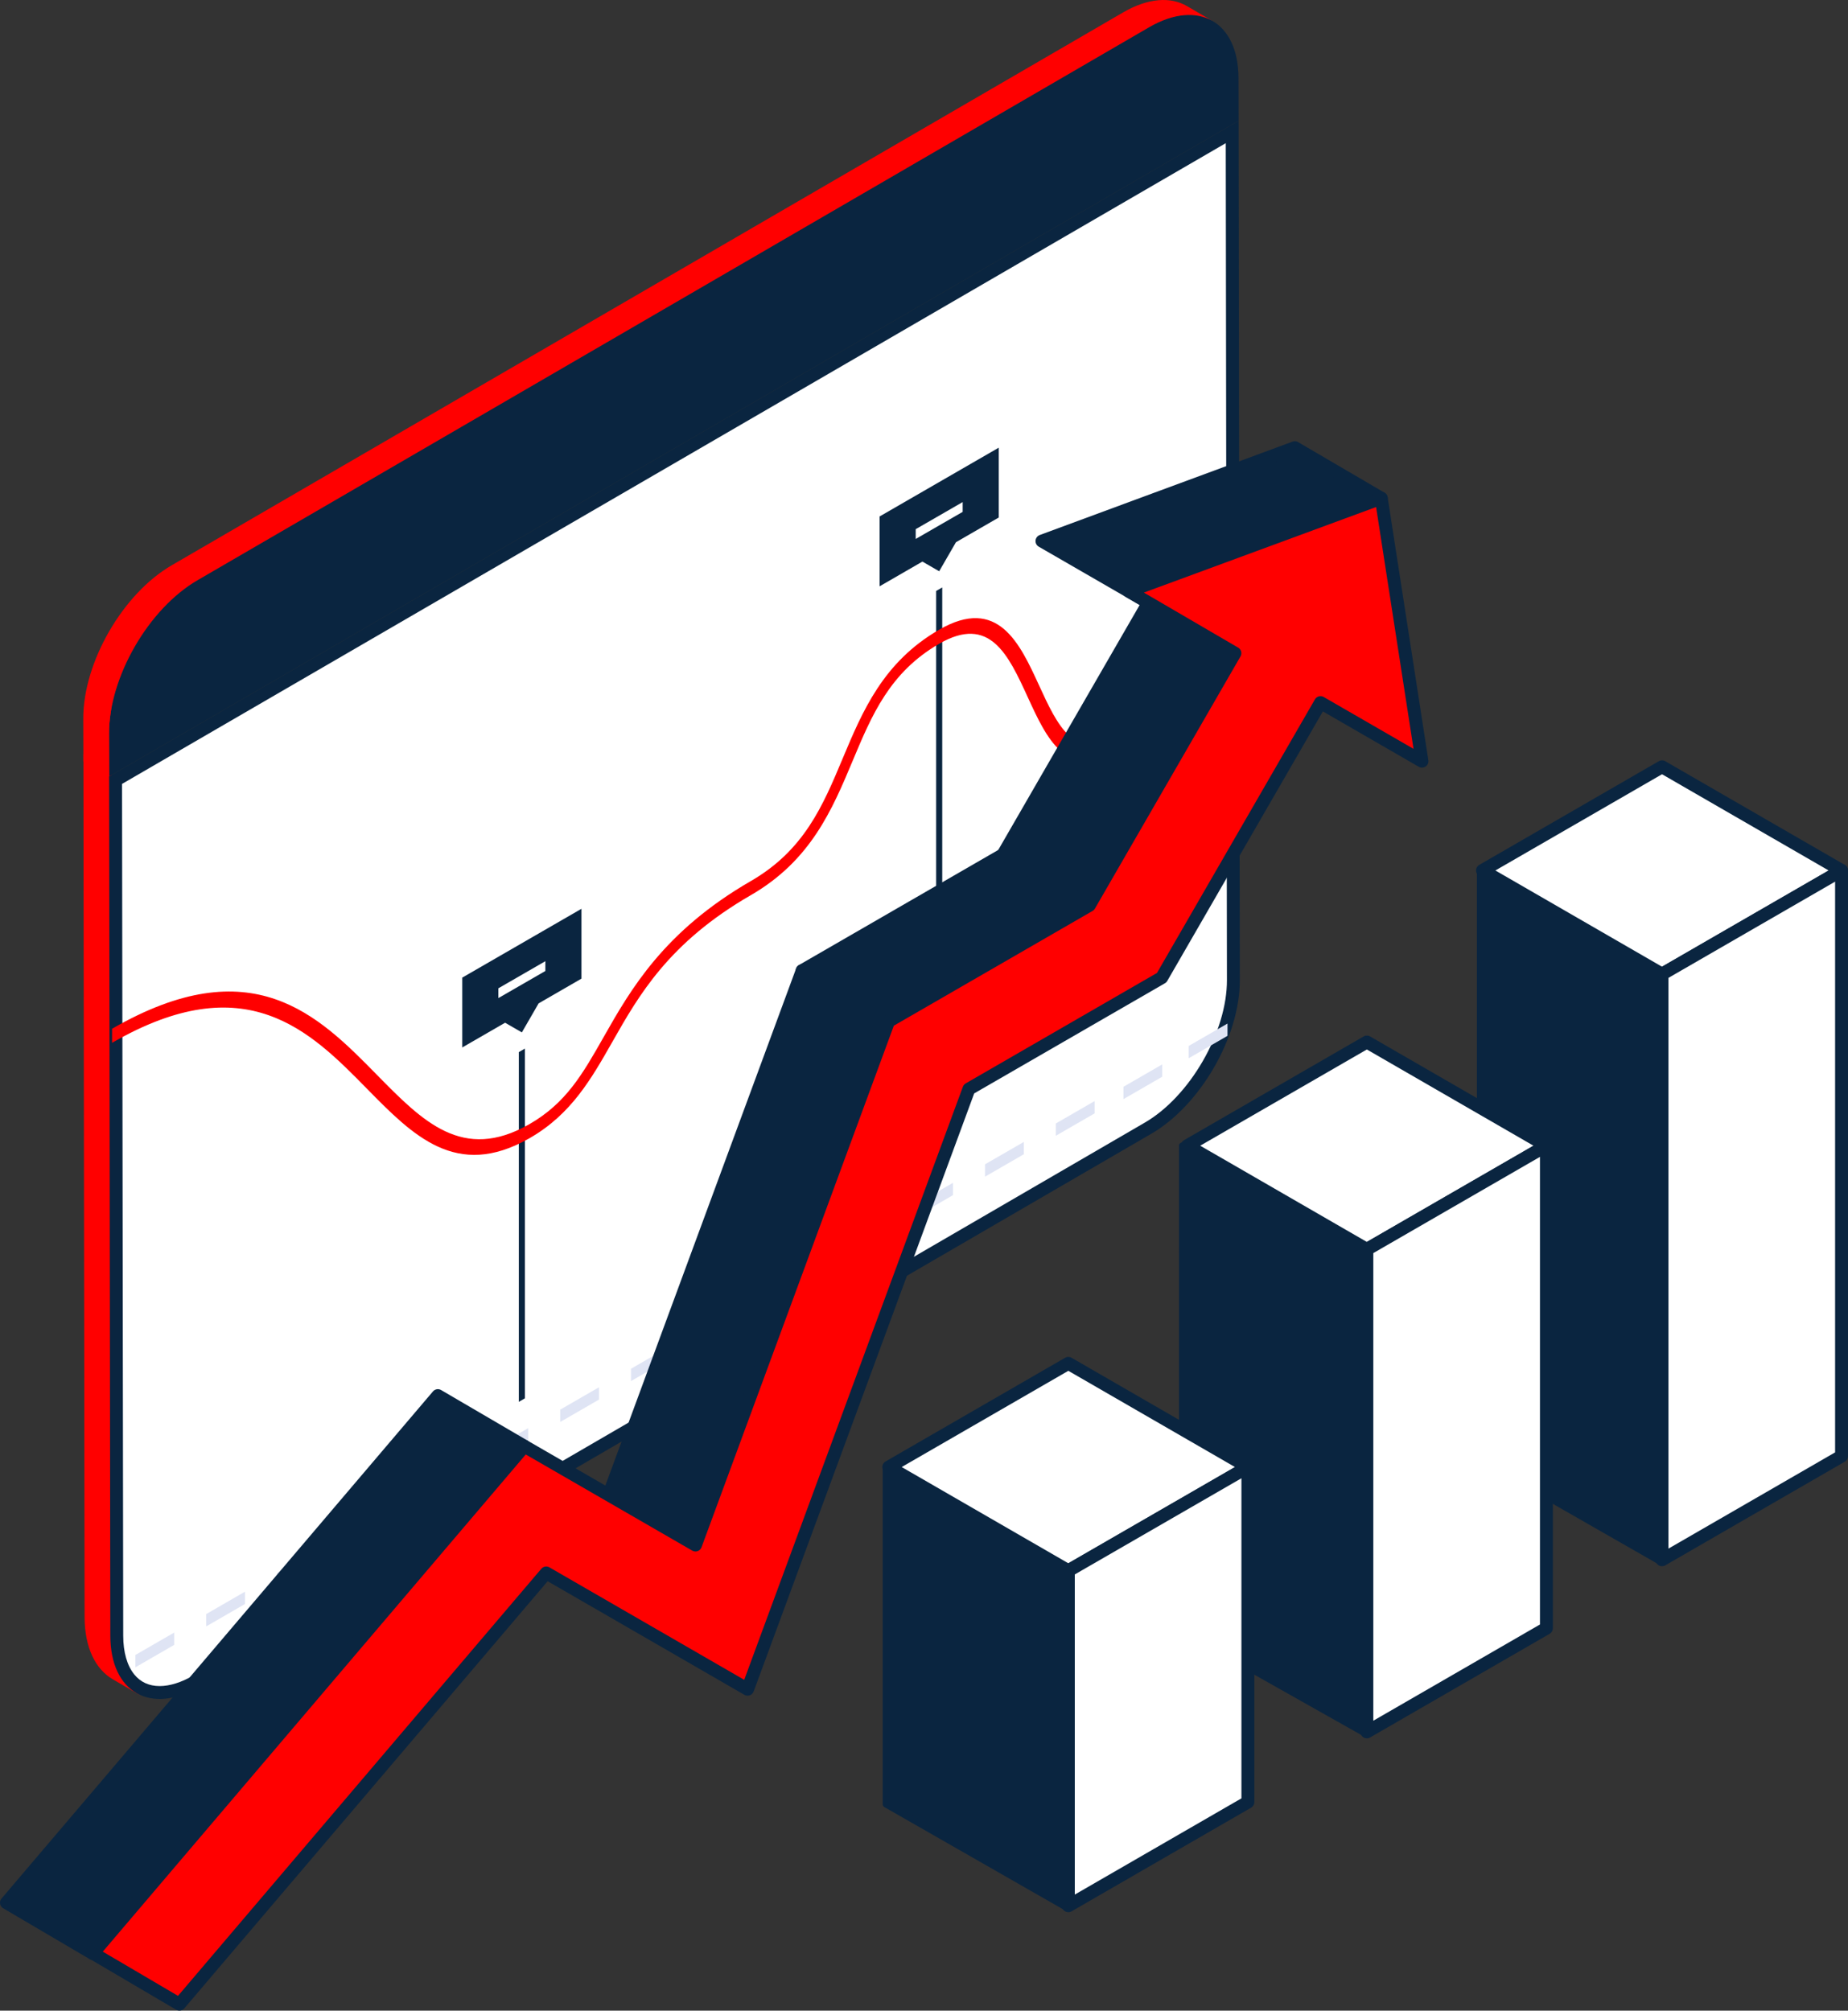
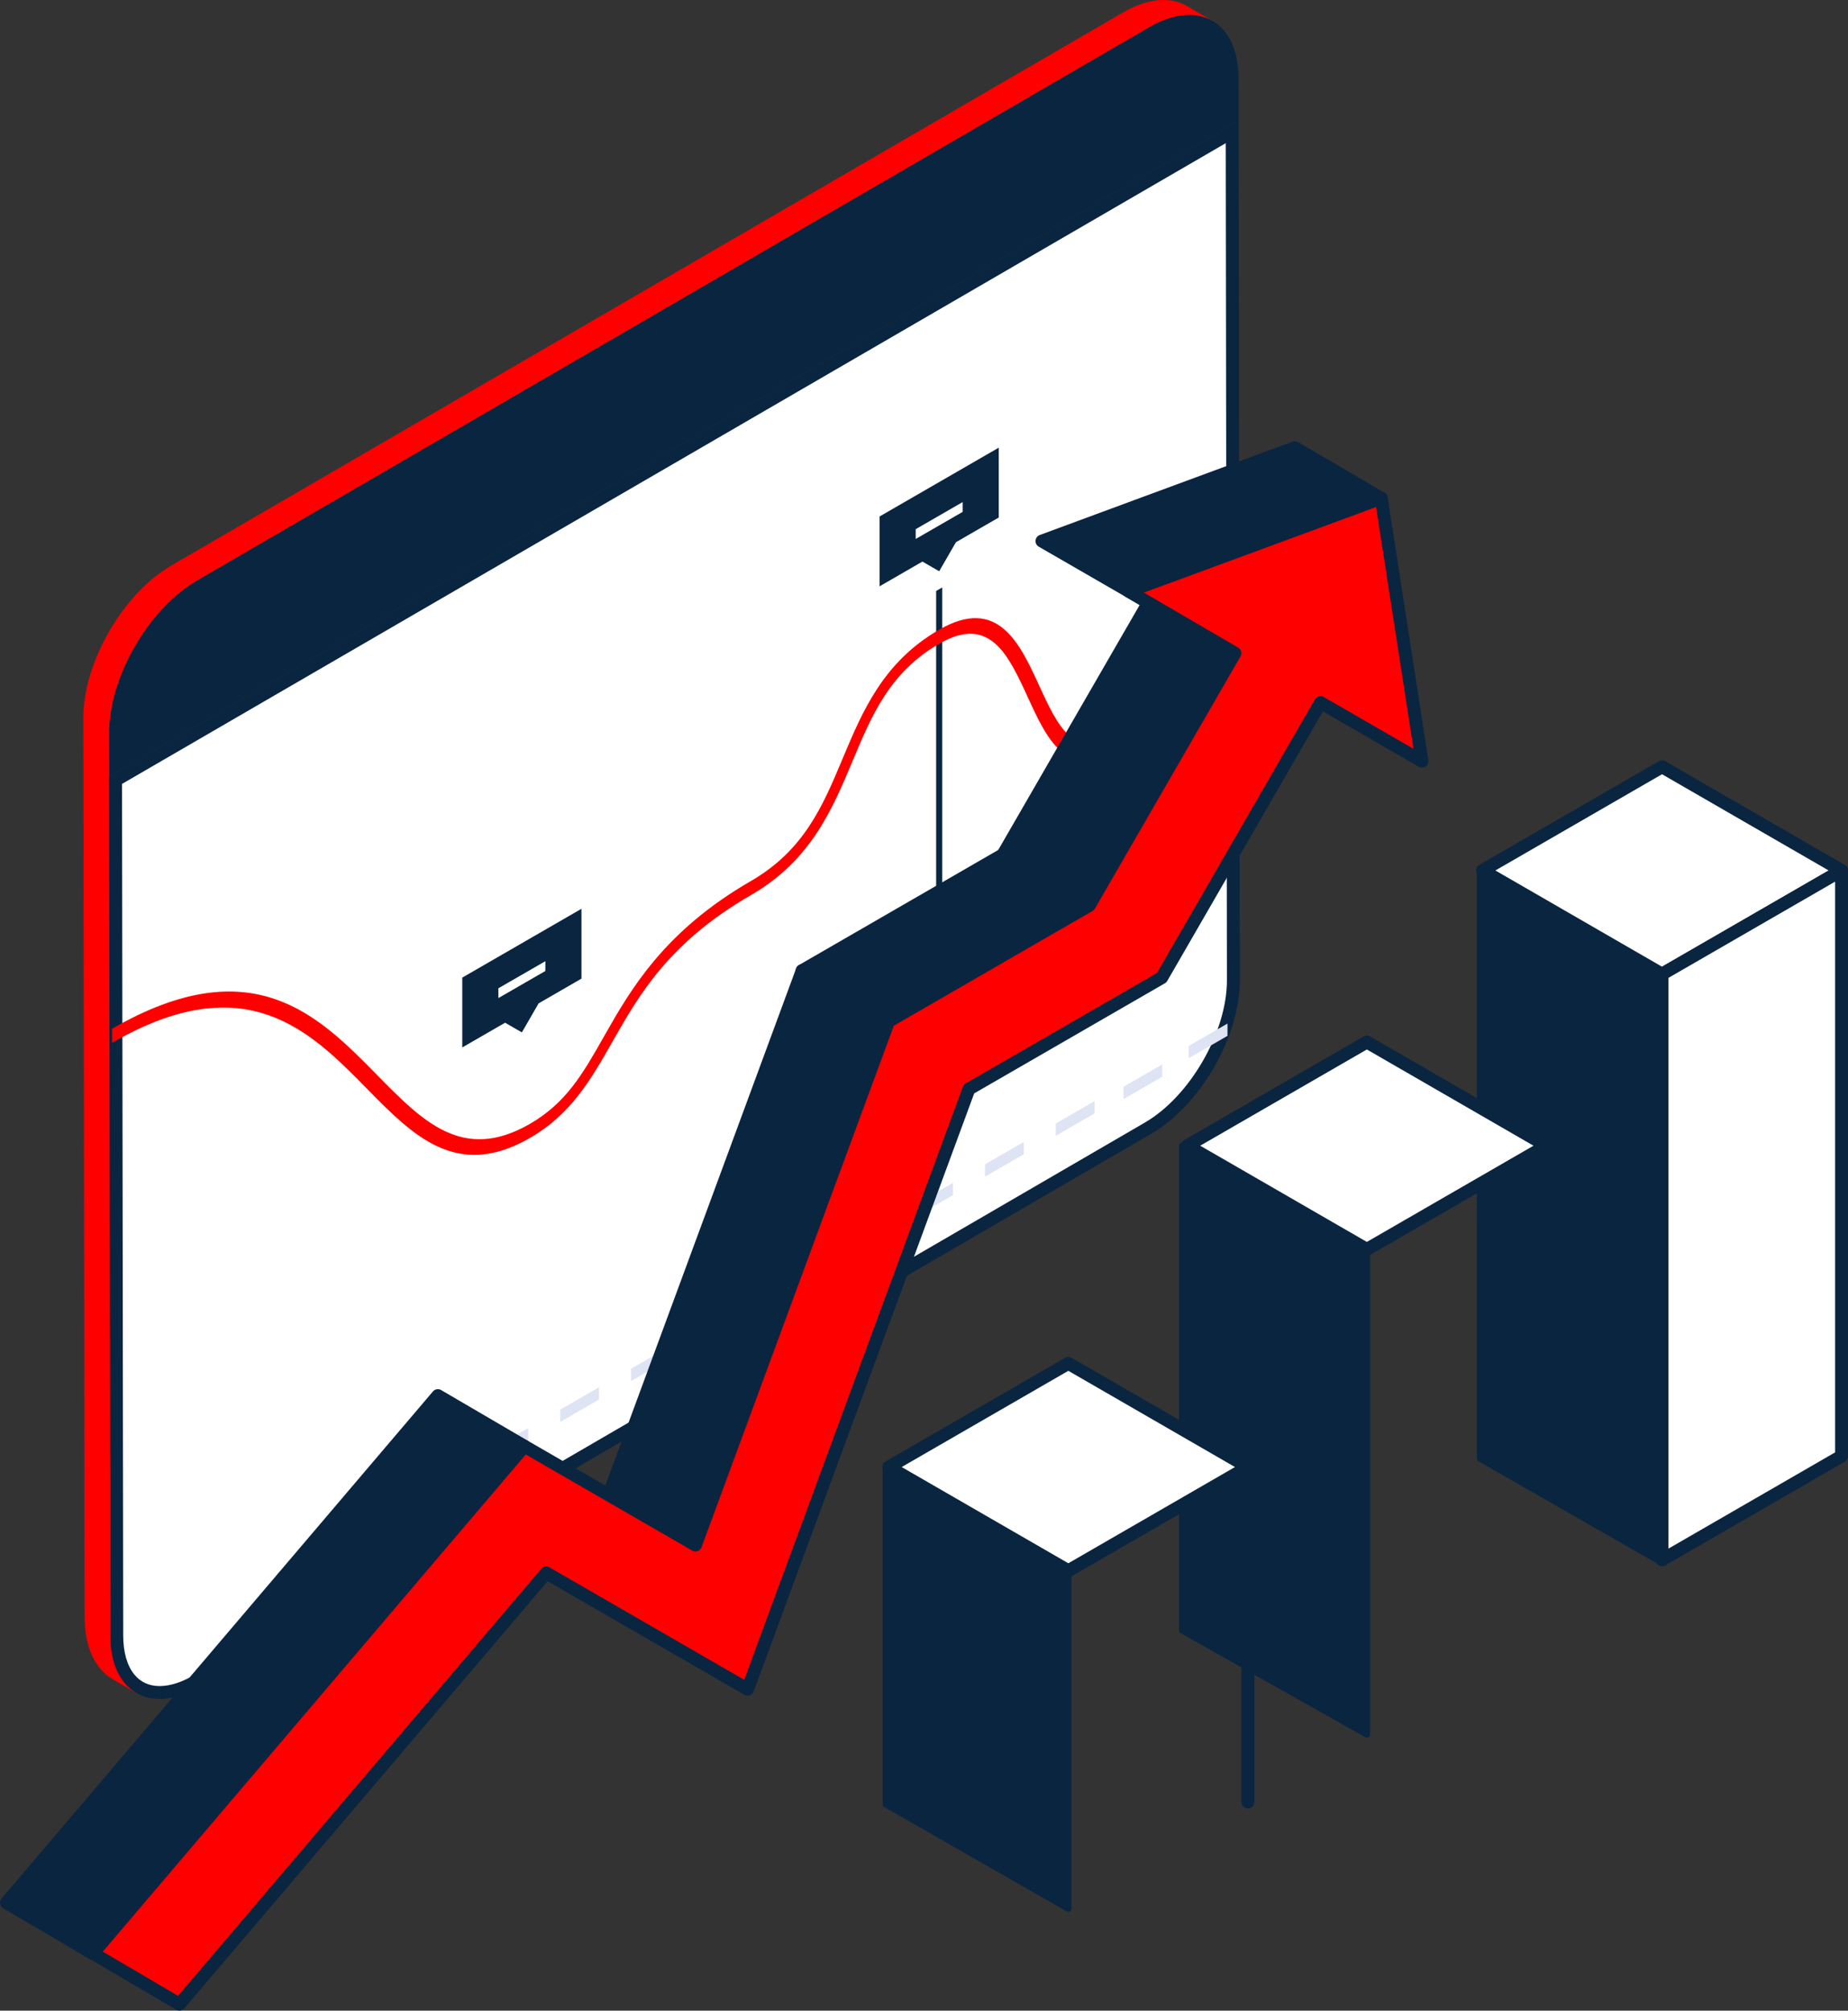
<svg xmlns="http://www.w3.org/2000/svg" width="286.493" height="311.65" viewBox="0 0 286.493 311.65">
  <rect x="0" y="0" width="286.493" height="311.65" fill="#333333" stroke="none" />
  <g id="_2" data-name="2" transform="translate(-473.531 -2427.248)">
    <path id="Path_22479" data-name="Path 22479" d="M473.833,604.418l-.2-145.048-4.316,8.79.183,133.732c.014,4.741,1.683,8.078,4.377,9.647l4.335,2.526C475.517,612.5,473.846,609.16,473.833,604.418Z" transform="translate(17.145 2076.002)" fill="red" />
    <g id="Group_10768" data-name="Group 10768" transform="translate(486.438 2427.248)">
      <g id="Group_10767" data-name="Group 10767" transform="translate(4.01 18.721)">
        <g id="Path_22340" data-name="Path 22340" transform="translate(-473.359 -355.208)" fill="#fff">
          <path d="M 481.2 598.827 C 479.257 598.827 477.618 598.068 476.462 596.632 C 475.216 595.085 474.553 592.804 474.545 590.035 L 474.36 457.418 L 647.467 356.943 L 647.651 488.406 C 647.663 492.47 646.286 497.104 643.776 501.454 C 641.264 505.807 637.933 509.328 634.396 511.37 L 486.888 597.07 C 484.898 598.219 482.93 598.827 481.2 598.827 Z" stroke="none" />
          <path d="M 646.47 358.678 L 475.361 457.993 L 475.545 590.033 C 475.552 592.571 476.139 594.636 477.241 596.005 C 478.214 597.214 479.546 597.827 481.2 597.827 C 482.755 597.827 484.549 597.266 486.385 596.206 L 633.896 510.504 C 635.589 509.526 637.242 508.185 638.807 506.518 C 640.343 504.882 641.723 503.01 642.909 500.954 C 644.095 498.899 645.024 496.77 645.669 494.627 C 646.326 492.445 646.657 490.354 646.651 488.407 L 646.47 358.678 M 648.465 355.208 L 648.651 488.404 C 648.676 497.163 642.52 507.835 634.896 512.236 L 487.39 597.935 C 479.767 602.336 473.57 598.797 473.545 590.038 L 473.359 456.842 L 648.465 355.208 Z" stroke="none" fill="#0a2540" />
        </g>
      </g>
      <g id="Group_10766" data-name="Group 10766" transform="translate(3.992 2.318)">
        <path id="Path_22341" data-name="Path 22341" d="M634.6,340.385c7.624-4.4,13.82-.87,13.845,7.89l.019,6.619L473.359,456.528l-.019-6.62c-.026-8.759,6.131-19.423,13.754-23.824Z" transform="translate(-473.34 -338.491)" fill="#0a2540" />
      </g>
      <path id="Path_22478" data-name="Path 22478" d="M640.354,337.058c-2.509-1.458-5.984-1.252-9.82.963l-147.506,85.7c-7.624,4.4-13.78,15.064-13.755,23.824l.019,6.619,3.991,2.319-.019-6.62c-.026-8.759,6.131-19.423,13.754-23.824l147.506-85.7c3.836-2.216,7.312-2.422,9.821-.964Z" transform="translate(-469.273 -336.127)" fill="red" />
    </g>
    <g id="Group_10771" data-name="Group 10771" transform="translate(490.906 2496.635)">
      <path id="Path_22480" data-name="Path 22480" d="M461.507,284.443l.945-.546V195.562l-.945.546Z" transform="translate(-333.753 -173.896)" fill="#0a2540" />
-       <path id="Path_22481" data-name="Path 22481" d="M520.779,315.8l.945-.546V261.045l-.945.546Z" transform="translate(-457.722 -167.902)" fill="#0a2540" />
      <path id="Path_22482" data-name="Path 22482" d="M501.423,280.488c6.41-3.7,9.507-9.154,12.785-14.922,4.091-7.2,8.729-15.363,21.437-22.7,9.319-5.38,12.628-13.268,15.828-20.9,2.944-7.02,5.725-13.651,13.383-18.073,7.852-4.533,10.713,1.7,13.741,8.3,2.92,6.361,5.938,12.94,13.885,8.351v-2.183c-6.689,3.862-9.338-1.909-12.141-8.018-2.989-6.511-6.374-13.89-15.485-8.631-8.694,5.02-11.888,12.636-14.977,20-3.06,7.3-5.951,14.188-14.234,18.97-13.505,7.8-18.653,16.86-22.79,24.141-3.28,5.772-5.837,10.286-11.6,13.576-10.283,5.827-16.439-.436-23.566-7.687-9.066-9.226-19.344-19.683-41.062-7.144v2.183c20.752-11.981,30.728-1.831,39.53,7.126,7.119,7.242,13.842,14.083,25.08,7.715Z" transform="translate(-436.631 -173.497)" fill="red" />
      <path id="Path_22483" data-name="Path 22483" d="M471.951,175.713v10.825l-6.638,3.833-2.6,4.5-2.6-1.5-6.639,3.833V186.379Z" transform="translate(-334.488 -175.713)" fill="#0a2540" />
      <path id="Path_22484" data-name="Path 22484" d="M531.223,241.195V252.02l-6.639,3.833-2.6,4.5-2.6-1.5-6.638,3.833V251.861Z" transform="translate(-458.456 -169.719)" fill="#0a2540" />
      <path id="Path_22485" data-name="Path 22485" d="M465.886,183.44l-7.282,4.2v1.518l7.282-4.2Z" transform="translate(-334.019 -175.005)" fill="#fff" />
      <path id="Path_22486" data-name="Path 22486" d="M525.158,248.636l-7.282,4.2v1.518l7.282-4.2Z" transform="translate(-457.987 -169.038)" fill="#fff" />
      <g id="Group_10770" data-name="Group 10770" transform="translate(3.615 89.259)">
        <path id="Path_22487" data-name="Path 22487" d="M439.867,273.878l6.013-3.472V268.5l-6.013,3.472Z" transform="translate(-297.176 -256.479)" fill="#dfe4f4" />
        <path id="Path_22501" data-name="Path 22501" d="M439.867,273.878l6.013-3.472V268.5l-6.013,3.472Z" transform="translate(-276.574 -268.496)" fill="#dfe4f4" />
        <path id="Path_22488" data-name="Path 22488" d="M449.923,279.684l6.014-3.472V274.3l-6.014,3.472Z" transform="translate(-318.208 -255.947)" fill="#dfe4f4" />
        <path id="Path_22502" data-name="Path 22502" d="M449.923,279.684l6.014-3.472V274.3l-6.014,3.472Z" transform="translate(-296.748 -267.965)" fill="#dfe4f4" />
        <path id="Path_22489" data-name="Path 22489" d="M459.978,285.49l6.013-3.472v-1.91l-6.013,3.472Z" transform="translate(-339.24 -255.416)" fill="#dfe4f4" />
        <path id="Path_22490" data-name="Path 22490" d="M470.034,291.3l6.014-3.472v-1.91l-6.014,3.472Z" transform="translate(-360.272 -254.885)" fill="#dfe4f4" />
        <path id="Path_22491" data-name="Path 22491" d="M480.09,297.1l6.013-3.472v-1.91l-6.013,3.472Z" transform="translate(-381.304 -254.353)" fill="#dfe4f4" />
        <path id="Path_22492" data-name="Path 22492" d="M490.146,302.907l6.014-3.472v-1.91L490.146,301Z" transform="translate(-402.336 -253.822)" fill="#dfe4f4" />
        <path id="Path_22493" data-name="Path 22493" d="M500.2,308.713l6.013-3.472v-1.91L500.2,306.8Z" transform="translate(-423.368 -253.29)" fill="#dfe4f4" />
        <path id="Path_22494" data-name="Path 22494" d="M510.258,314.519l6.014-3.472v-1.91l-6.014,3.472Z" transform="translate(-444.401 -252.759)" fill="#dfe4f4" />
        <path id="Path_22495" data-name="Path 22495" d="M520.314,320.325l6.013-3.472v-1.91l-6.013,3.472Z" transform="translate(-465.433 -252.227)" fill="#dfe4f4" />
        <path id="Path_22496" data-name="Path 22496" d="M530.37,326.131l6.013-3.472v-1.91l-6.013,3.472Z" transform="translate(-486.465 -251.696)" fill="#dfe4f4" />
        <path id="Path_22497" data-name="Path 22497" d="M540.426,331.936l6.014-3.472v-1.91l-6.014,3.472Z" transform="translate(-507.497 -251.165)" fill="#dfe4f4" />
        <path id="Path_22498" data-name="Path 22498" d="M550.482,337.742l6.014-3.472v-1.91l-6.014,3.472Z" transform="translate(-528.529 -250.633)" fill="#dfe4f4" />
-         <path id="Path_22499" data-name="Path 22499" d="M560.538,343.548l6.013-3.472v-1.91l-6.013,3.472Z" transform="translate(-549.561 -250.102)" fill="#dfe4f4" />
-         <path id="Path_22500" data-name="Path 22500" d="M570.594,349.354l6.013-3.472v-1.91l-6.013,3.472Z" transform="translate(-570.594 -249.57)" fill="#dfe4f4" />
      </g>
    </g>
    <g id="Group_10769" data-name="Group 10769" transform="translate(610.875 2546.102)">
      <path id="Path_21778" data-name="Path 21778" d="M-91.683,263.751l-27.833-16.07,27.834-16.07,27.834,16.07Z" transform="translate(211.999 -231.612)" fill="#fff" stroke="#0a2540" stroke-linecap="round" stroke-linejoin="round" stroke-width="2" />
      <path id="Path_21779" data-name="Path 21779" d="M-75.249,241.1v90.774l-27.834,16.07V257.17Z" transform="translate(223.398 -225.031)" fill="#fff" stroke="#0a2540" stroke-linecap="round" stroke-linejoin="round" stroke-width="2" />
      <path id="Path_21780" data-name="Path 21780" d="M-91.317,257.236v91.146l-28.2-16.136V241.1Z" transform="translate(211.633 -225.031)" fill="#0a2540" stroke="#0a2540" stroke-linecap="round" stroke-linejoin="round" stroke-width="1" />
      <path id="Path_21781" data-name="Path 21781" d="M-118.7,288.939l-27.833-16.07L-118.7,256.8l27.834,16.07Z" transform="translate(193.258 -214.14)" fill="#fff" stroke="#0a2540" stroke-linecap="round" stroke-linejoin="round" stroke-width="2" />
-       <path id="Path_21782" data-name="Path 21782" d="M-102.263,266.287v74.791l-27.834,16.07V282.357Z" transform="translate(204.657 -207.559)" fill="#fff" stroke="#0a2540" stroke-linecap="round" stroke-linejoin="round" stroke-width="2" />
      <path id="Path_21783" data-name="Path 21783" d="M-117.9,282.427v75.118l-28.629-16.14V266.287Z" transform="translate(192.463 -207.559)" fill="#0a2540" stroke="#0a2540" stroke-linecap="round" stroke-linejoin="round" stroke-width="1" />
      <path id="Path_21784" data-name="Path 21784" d="M-146.023,318.347l-27.834-16.07,27.834-16.07,27.834,16.07Z" transform="translate(174.301 -193.74)" fill="#fff" stroke="#0a2540" stroke-linecap="round" stroke-linejoin="round" stroke-width="2" />
-       <path id="Path_21785" data-name="Path 21785" d="M-129.589,295.7v51.925l-27.834,16.07V311.765Z" transform="translate(185.702 -187.157)" fill="#fff" stroke="#0a2540" stroke-linecap="round" stroke-linejoin="round" stroke-width="2" />
+       <path id="Path_21785" data-name="Path 21785" d="M-129.589,295.7v51.925V311.765Z" transform="translate(185.702 -187.157)" fill="#fff" stroke="#0a2540" stroke-linecap="round" stroke-linejoin="round" stroke-width="2" />
      <path id="Path_21786" data-name="Path 21786" d="M-145.579,311.871v52.267l-28.278-16.175V295.7Z" transform="translate(173.857 -187.157)" fill="#0a2540" stroke="#0a2540" stroke-linecap="round" stroke-linejoin="round" stroke-width="1" />
    </g>
    <g id="Group_10772" data-name="Group 10772" transform="translate(474.531 2496.636)">
      <path id="Path_21787" data-name="Path 21787" d="M-149.347,236.267l-66.882,78.6,13.41,7.883,66.877-78.645Z" transform="translate(216.229 -89.335)" fill="#0a2540" stroke="#0a2540" stroke-linecap="round" stroke-linejoin="round" stroke-width="2" />
      <path id="Path_21788" data-name="Path 21788" d="M-161.278,279.464l13.749,6.939,29.94-81.183-13.4-7.842Z" transform="translate(254.349 -116.312)" fill="#0a2540" stroke="#0a2540" stroke-linecap="round" stroke-linejoin="round" stroke-width="2" />
      <path id="Path_21789" data-name="Path 21789" d="M-143.4,204.738l13.4,7.842,31.122-17.969-13.4-7.842Z" transform="translate(266.751 -123.672)" fill="#0a2540" stroke="#0a2540" stroke-linecap="round" stroke-linejoin="round" stroke-width="2" />
      <path id="Path_21790" data-name="Path 21790" d="M-79.766,149.515l-39.2,14.479,16.514,9.534-22.566,39.084,13.4,7.842,22.566-39.084,22.691-24.013Z" transform="translate(279.5 -149.515)" fill="#0a2540" stroke="#0a2540" stroke-linecap="round" stroke-linejoin="round" stroke-width="2" />
      <path id="Path_21791" data-name="Path 21791" d="M-8.582,154.145-47.718,168.56l16.446,9.6-22.566,39.084L-84.96,235.211l-29.94,81.183-26.533-15.317-66.882,78.6,13.41,7.884,56.866-66.838,31.222,18.023,34.313-93.04,29.882-17.251L-18,185.818l15.727,9.08Z" transform="translate(221.718 -146.303)" fill="red" stroke="#0a2540" stroke-linecap="round" stroke-linejoin="round" stroke-width="2" />
    </g>
  </g>
</svg>